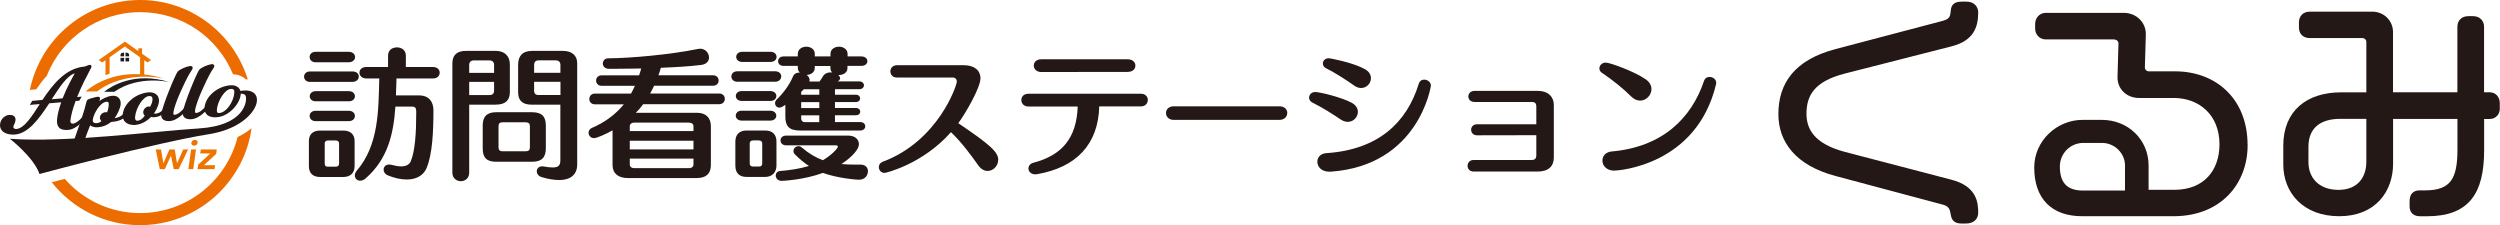
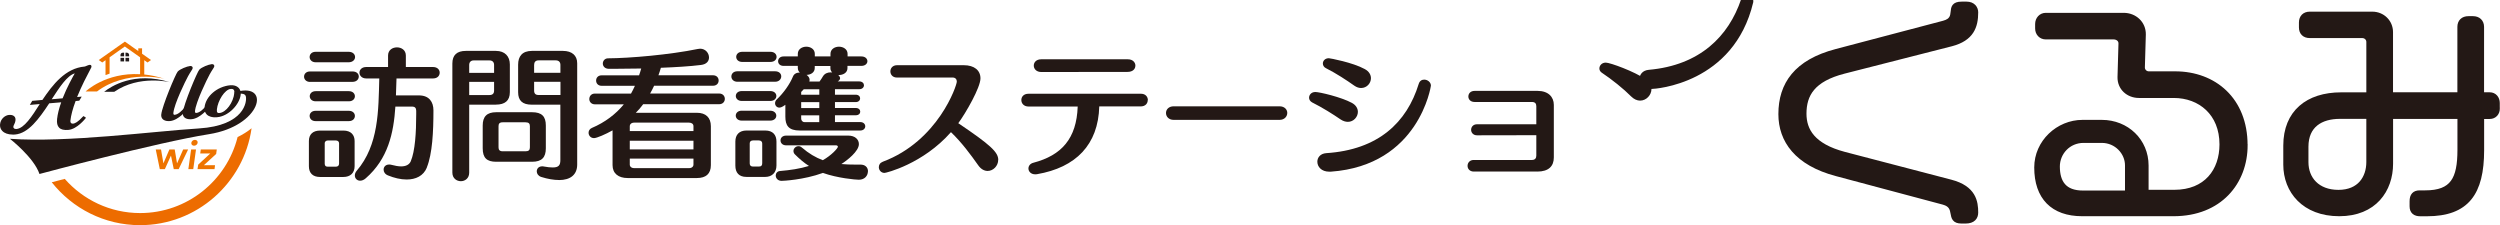
<svg xmlns="http://www.w3.org/2000/svg" id="d" data-name="訪問エリア" viewBox="0 0 444 40">
  <defs>
    <style>
      .l, .m, .n, .o {
        stroke-width: 0px;
      }

      .l, .p {
        fill: #231815;
      }

      .m {
        fill: #201b1c;
      }

      .n {
        fill: #ee7400;
      }

      .o {
        fill: #ed6c00;
      }

      .p {
        stroke: #231815;
        stroke-miterlimit: 10;
        stroke-width: .92px;
      }
    </style>
  </defs>
  <g>
    <path class="l" d="m55.07,14.55c-.71,0-1.07-.48-1.07-.93,0-.48.36-.93,1.07-.93h7.53c.77,0,1.12.45,1.12.9,0,.48-.38.95-1.12.95h-7.53Zm5.92,16.88h-4.16c-1.23,0-1.97-.65-1.97-1.91v-4.47c0-1.21.74-1.86,1.97-1.86h4.16c1.35,0,1.99.78,1.99,1.86v4.45c0,1.25-.79,1.93-1.99,1.93Zm-4.93-20.37c-.71,0-1.07-.48-1.07-.93,0-.48.36-.93,1.07-.93h5.85c.76,0,1.15.45,1.15.93,0,.45-.38.93-1.15.93h-5.85Zm-.02,10.45c-.69,0-1.05-.45-1.05-.93,0-.45.36-.9,1.05-.9h5.92c.71,0,1.07.45,1.07.9,0,.48-.36.93-1.07.93h-5.92Zm.02-3.52c-.69,0-1.05-.45-1.05-.9s.36-.9,1.05-.9h5.9c.71,0,1.07.45,1.07.9s-.36.9-1.07.9h-5.9Zm4.16,7.46c0-.33-.26-.5-.56-.5h-1.45c-.33,0-.54.23-.54.48v3.67c0,.38.25.5.51.5h1.48c.33,0,.56-.18.56-.55v-3.59Zm15.6,4.29c-.61,1.51-1.99,2.14-3.6,2.14-1.07,0-2.22-.28-3.32-.73-.54-.22-.77-.63-.77-1.03,0-.48.36-.9.97-.9.13,0,.25,0,.41.05.64.17,1.23.28,1.73.28.82,0,1.43-.28,1.71-.9.77-1.83.97-5.1.97-8.36v-.63c0-.48-.26-.73-.66-.73h-3.04c-.31,4.72-1.3,9.27-5.26,12.73-.33.3-.69.43-1,.43-.54,0-.94-.4-.94-.93,0-.28.1-.55.33-.83,3.93-4.57,3.86-10.73,4.01-16.4h-2.32c-.79,0-1.2-.53-1.2-1.03s.41-1,1.2-1h3.88v-2.04c0-.98.79-1.45,1.58-1.45s1.58.48,1.58,1.45v2.04h4.83c.79,0,1.18.5,1.18,1,0,.53-.38,1.03-1.18,1.03h-6.49c-.02,1-.05,2.01-.1,3.01h4.08c1.84,0,2.58,1.18,2.58,2.66,0,3.72-.18,7.69-1.18,10.15Z" />
    <g>
      <path class="l" d="m88.08,18.59h-4.75v12.08c0,1-.74,1.51-1.48,1.51s-1.51-.5-1.51-1.53V11.28c0-1.51.82-2.24,2.4-2.24h5.34c1.58,0,2.47.96,2.47,2.41v4.92c0,1.53-.89,2.21-2.47,2.21Zm-.33-7.06c0-.48-.28-.8-.82-.8h-2.81c-.51,0-.79.33-.79.8v1.41h4.42v-1.41Zm0,3.01h-4.42v2.34h3.6c.56,0,.82-.28.82-.78v-1.56Zm6.74,14.19h-6.36c-1.66,0-2.4-.68-2.4-2.39v-4.05c0-1.58.74-2.36,2.4-2.36h6.36c1.74,0,2.45.75,2.45,2.36v4.05c0,1.61-.71,2.39-2.45,2.39Zm-.38-6.33c0-.45-.21-.68-.77-.68h-4.06c-.56,0-.74.25-.74.68v3.77c0,.43.18.7.74.7h4.06c.56,0,.77-.23.77-.7v-3.77Zm5.16,9.57c-.89,0-1.97-.17-3.17-.55-.51-.18-.77-.58-.77-.98,0-.48.33-.9.97-.9.1,0,.18,0,.28.03.66.13,1.2.17,1.61.17,1,0,1.33-.38,1.33-1.28v-9.87h-5.08c-1.66,0-2.42-.73-2.42-2.21v-4.9c0-1.48.74-2.44,2.45-2.44h5.51c1.58,0,2.53.8,2.53,2.19v17.99c0,1.78-1.17,2.76-3.24,2.76Zm.26-20.45c0-.48-.28-.8-.82-.8h-3.06c-.56,0-.79.33-.79.83v1.38h4.67v-1.41Zm0,3.01h-4.67v1.56c0,.53.26.78.77.78h3.91v-2.34Z" />
      <path class="l" d="m114.22,18.52c-.38.53-.82,1.03-1.3,1.51h10.85c1.56,0,2.48.83,2.48,2.39v6.91c0,1.53-.87,2.29-2.48,2.29h-12.3c-1.66,0-2.68-.83-2.68-2.29v-6.18c-1.23.7-2.81,1.38-3.29,1.38-.61,0-.97-.48-.97-.95,0-.35.18-.68.59-.86,2.32-.98,4.26-2.46,5.67-4.19h-5.13c-.66,0-1-.48-1-.93,0-.5.33-.98,1-.98h6.41c.23-.43.48-.88.69-1.38h-5.9c-.66,0-.99-.45-.99-.93s.33-.93.99-.93h6.64c.15-.4.26-.8.38-1.21-1.71.03-3.27.05-4.54.05h-1.28c-.66-.03-1-.48-1-.93s.33-.93.94-.93c3.81-.02,10.93-.63,15.93-1.66.13-.03.28-.05.41-.05.97,0,1.58.8,1.58,1.56,0,.63-.41,1.21-1.43,1.33-1.99.25-4.54.4-7.12.5-.13.45-.26.88-.43,1.33h9.67c.69,0,1.02.45,1.02.93s-.33.93-1.02.93h-10.44c-.23.48-.46.95-.71,1.38h12.25c.69,0,1.02.48,1.02.95s-.33.95-1.02.95h-13.48Zm8.94,3.89c0-.38-.31-.63-.77-.63h-9.75c-.51,0-.79.28-.79.65v.85h11.31v-.88Zm0,2.59h-11.31v1.53h11.31v-1.53Zm0,3.17h-11.31v1.06c0,.35.28.63.79.63h9.75c.48,0,.77-.28.77-.63v-1.06Z" />
      <path class="l" d="m130.96,14.52c-.71,0-1.07-.48-1.07-.93,0-.48.36-.93,1.07-.93h6.69c.74,0,1.1.45,1.1.9,0,.48-.38.96-1.1.96h-6.69Zm4.95,16.9h-3.34c-1.33,0-1.97-.75-1.97-2.01v-4.27c0-1.21.69-1.96,1.97-1.96h3.34c1.35,0,1.99.78,1.99,1.96v4.25c0,1.25-.79,2.03-1.99,2.03Zm-4.16-13.49c-.72,0-1.07-.45-1.07-.88,0-.45.36-.88,1.07-.88h5.03c.74,0,1.1.43,1.1.88,0,.43-.36.88-1.1.88h-5.03Zm-.03,3.49c-.69,0-1.05-.45-1.05-.88,0-.45.36-.88,1.05-.88h5.05c.74,0,1.1.45,1.1.88,0,.45-.36.88-1.1.88h-5.05Zm.1-10.42c-.71,0-1.07-.45-1.07-.9s.36-.9,1.07-.9h5c.74,0,1.1.45,1.1.9s-.36.9-1.1.9h-5Zm3.55,14.49c0-.33-.2-.55-.61-.55h-1c-.38,0-.61.17-.61.53v3.56c0,.38.23.55.59.55h1.02c.46,0,.61-.2.61-.6v-3.49Zm15.14-13.79v.4c0,.83-.79,1.23-1.56,1.23h-.08c.21.18.33.38.33.55s-.08.33-.28.48l-.15.1h3.83c.56,0,.84.35.84.68,0,.35-.28.7-.84.7h-4.31v.98h3.7c.51,0,.77.33.77.65s-.26.66-.77.66h-3.7v1.05h3.7c.54,0,.79.33.79.66,0,.3-.26.63-.79.63h-3.7v1.21h4.49c.59,0,.89.38.89.75s-.31.75-.89.75h-10.75c-1.99,0-2.55-.9-2.55-2.46v-2.11c-.59.45-.92.5-1.07.5-.46,0-.76-.38-.76-.78,0-.23.1-.48.31-.68,1.2-1.13,2.3-2.69,2.86-4.04.2-.53.69-.73,1.23-.73-.23-.2-.36-.48-.36-.83v-.35h-2.53c-.64,0-.97-.4-.97-.83s.33-.85.97-.85h2.53v-.45c0-.85.77-1.28,1.51-1.28s1.51.43,1.51,1.28v.45h2.78v-.45c0-.85.77-1.28,1.51-1.28s1.53.43,1.53,1.28v.45h2.45c.71,0,1.07.43,1.07.85,0,.4-.36.83-1.07.83h-2.45Zm3.63,18.74c0,.73-.54,1.48-1.61,1.48-.56,0-3.78-.28-6.38-1.21-3.47,1.26-7.12,1.41-7.33,1.41-.69,0-1.05-.48-1.05-.95,0-.38.28-.78.79-.8,1.76-.15,3.5-.4,5.11-.9-.87-.55-1.66-1.23-2.5-2.06-.18-.18-.25-.4-.25-.6,0-.45.41-.85.89-.85.18,0,.38.05.59.23,1.25,1.08,2.45,1.78,3.73,2.26,1.53-.85,2.68-2.13,2.68-2.39,0-.15-.15-.25-.33-.25h-8.86c-.66,0-1-.43-1-.88,0-.43.33-.85,1-.85h11.03c1.2,0,1.89.68,1.89,1.51,0,1.28-2.09,2.89-3.11,3.54.79.08,1.61.1,2.53.1h.87c.77,0,1.33.43,1.33,1.23Zm-8.63-14.59h-2.76c-.15.15-.31.33-.46.48v.5h3.22v-.98Zm0,2.29h-3.22v1.05h3.22v-1.05Zm0,2.34h-3.22v.58c0,.33.23.63.61.63h2.6v-1.21Zm1.97-8.36v-.4h-2.78v.35c0,.8-.71,1.21-1.45,1.23.33.23.54.55.54.9,0,.07-.03.17-.05.28h1.81c.23-.33.46-.65.61-.93.31-.5.82-.7,1.35-.7.1,0,.18.02.28.02-.18-.2-.31-.45-.31-.75Z" />
    </g>
    <g>
      <path class="l" d="m177.28,28.4c0,1.07-.89,1.96-1.87,1.96-.58,0-1.19-.3-1.69-1.02-1.32-1.87-2.93-4.05-4.83-5.87-4.98,5.65-11.52,7.24-11.8,7.24-.63,0-1.01-.52-1.01-1.02,0-.4.2-.77.71-.97,9.83-3.68,13.14-13.53,13.14-14.23,0-.37-.22-.72-.73-.72h-9.91c-.78,0-1.16-.55-1.16-1.09s.38-1.1,1.19-1.1h11.85c1.87,0,2.96.92,2.96,2.34,0,1.59-2.55,6.07-3.94,7.96,5.68,3.83,7.1,5.13,7.1,6.52Z" />
      <path class="l" d="m203.84,17.78c0,.57-.4,1.12-1.26,1.12h-7.35c-.18,6.79-4.14,10.85-11.07,12.04-.1.02-.23.02-.3.02-.78,0-1.21-.52-1.21-1.04,0-.42.28-.87.89-1.02,5-1.32,7.66-4.28,7.86-9.98h-8.72c-.86,0-1.29-.57-1.29-1.15s.41-1.12,1.27-1.12h19.99c.81,0,1.21.57,1.21,1.12Zm-2.2-6.1c0,.55-.43,1.09-1.39,1.09s-14.63.02-15.31.02c-.89,0-1.34-.57-1.34-1.14s.43-1.12,1.32-1.12h15.39c.89,0,1.34.57,1.34,1.14Z" />
      <path class="l" d="m208.45,21.29c-.91,0-1.37-.62-1.37-1.22s.46-1.19,1.37-1.19h18.8c.91,0,1.37.6,1.37,1.17,0,.62-.48,1.24-1.37,1.24h-18.8Z" />
      <path class="l" d="m241.16,19.87c0,.89-.76,1.77-1.77,1.77-.4,0-.83-.12-1.29-.42-1.37-.94-3.19-2.09-5.08-3.04-.36-.2-.53-.52-.53-.82,0-.52.41-1.02,1.11-1.02.76,0,4.57.9,6.47,1.92.76.4,1.09,1.02,1.09,1.62Zm-4.83,10.62h-.25c-1.41,0-2.12-.89-2.12-1.77,0-.74.53-1.44,1.57-1.52,9.27-.6,14.33-5.47,16.43-12.29.17-.55.55-.77.98-.77.58,0,1.19.45,1.19,1.07,0,.05-2.07,14.16-17.79,15.28Zm7.15-16.6c0,.89-.73,1.74-1.75,1.74-.38,0-.78-.12-1.21-.42-1.37-.97-3.19-2.17-5.05-3.11-.35-.17-.53-.5-.53-.82,0-.47.38-.94,1.06-.94.2,0,4.24.75,6.37,1.92.79.42,1.11,1.04,1.11,1.64Z" />
      <path class="l" d="m273.02,30.47h-11.27c-.73,0-1.11-.5-1.11-.99v-.05c0-.5.38-1.02,1.09-1.02h10.34c.55,0,.78-.32.78-.77v-3.63l-10.54.02c-.68,0-1.04-.5-1.04-.97,0-.5.36-.99,1.04-.99h10.54v-3.21c0-.47-.23-.75-.78-.75h-10.18c-.73,0-1.11-.47-1.11-.97,0-.52.38-1,1.11-1h11.19c1.89,0,2.88,1.07,2.88,2.49v9.33c0,1.54-.91,2.51-2.93,2.51Z" />
-       <path class="l" d="m293.3,15.81c0,1.07-.91,2.06-2.02,2.06-.51,0-1.06-.22-1.59-.74-1.32-1.34-3.44-3.04-5.23-4.23-.28-.2-.41-.47-.41-.74,0-.52.43-1.04,1.14-1.04.76,0,5.08,1.57,7.08,2.96.73.5,1.03,1.14,1.03,1.74Zm-6.59,14.5c-1.41,0-2.12-.92-2.12-1.79,0-.77.53-1.52,1.64-1.62,9.12-.8,14.2-6,16.4-12.52.17-.52.58-.72.98-.72.58,0,1.19.42,1.19,1.04,0,.07,0,.15-.02.22-3.44,14.48-17.39,15.38-18.07,15.38Z" />
+       <path class="l" d="m293.3,15.81c0,1.07-.91,2.06-2.02,2.06-.51,0-1.06-.22-1.59-.74-1.32-1.34-3.44-3.04-5.23-4.23-.28-.2-.41-.47-.41-.74,0-.52.43-1.04,1.14-1.04.76,0,5.08,1.57,7.08,2.96.73.5,1.03,1.14,1.03,1.74Zc-1.41,0-2.12-.92-2.12-1.79,0-.77.53-1.52,1.64-1.62,9.12-.8,14.2-6,16.4-12.52.17-.52.58-.72.98-.72.58,0,1.19.42,1.19,1.04,0,.07,0,.15-.02.22-3.44,14.48-17.39,15.38-18.07,15.38Z" />
    </g>
    <path class="p" d="m350.87,37.77c0-1.9-.34-4.35-4.42-5.41l-18.92-4.94c-5.58-1.48-7.16-4.23-7.16-7.23,0-3.42,1.54-6.13,7.12-7.56l19.05-4.86c3.6-.93,4.33-3.09,4.33-5.58,0-.72-.51-1.44-1.59-1.44h-.9c-2.75,0-.17,2.58-3.17,3.38l-19.09,5.03c-7.08,1.86-9.82,5.83-9.82,11.11,0,4.65,2.83,8.7,9.87,10.56l19,5.07c2.79.76.69,3.34,3.17,3.34h.77c1.29,0,1.76-.68,1.76-1.48Z" />
    <path class="p" d="m377.86,34.3h-7.94c-3.3,0-4.55-1.86-4.55-4.73,0-2.45,1.93-4.65,4.68-4.65h3.22c2.66,0,4.59,2.16,4.59,4.44v4.94Zm20.85-8.54c0-8.03-5.49-12.63-12.4-12.63h-4.68c-.64,0-1.16-.51-1.16-1.14l.17-5.87c.04-1.94-1.54-3.38-3.47-3.38h-13.85c-.82,0-1.42.68-1.42,1.52v.8c0,.84.6,1.48,1.42,1.48h12.05c.73,0,1.37.47,1.33,1.23l-.17,5.92c-.04,1.9,1.46,3.25,3.35,3.25h6.18c4.72,0,8.58,3.17,8.58,8.7,0,4.69-2.79,8.53-8.49,8.53h-5.02v-4.77c0-4.35-3.43-7.65-7.85-7.65h-3.43c-4.29,0-8.11,3.51-8.11,7.99,0,5.28,2.87,8.2,8.06,8.2h16.22c8.19,0,12.7-5.58,12.7-12.17Z" />
    <path class="p" d="m420.72,28.77c0,2.83-1.63,5.41-5.41,5.41s-5.79-2.41-5.79-5.37v-2.75c0-3.84,2.66-5.41,6.05-5.41h5.15v8.11Zm22.78-9.51v-.97c0-.8-.51-1.44-1.33-1.44h-1.46V4.77c0-.89-.6-1.44-1.5-1.44h-.82c-.94,0-1.5.55-1.5,1.44v12.08h-12.35V5.7c0-1.78-1.42-3.17-3.22-3.17h-11.11c-.9,0-1.46.55-1.46,1.48v.85c0,.93.56,1.44,1.46,1.44h9.31c.68,0,1.2.51,1.2,1.14v9.42h-4.93c-5.92,0-9.82,3.13-9.82,9v3.38c0,4.65,3.26,8.7,9.48,8.7s9.1-4.23,9.1-8.87v-8.41h12.35v5.96c0,5.2-1.29,7.65-6.18,7.65h-.99c-.9,0-1.33.47-1.33,1.48v.89c0,.93.56,1.31,1.42,1.31h1.2c7.08,0,9.7-3.68,9.7-11.28v-6h1.46c.82,0,1.33-.63,1.33-1.39Z" />
  </g>
  <g>
-     <path class="o" d="m5.55,15.94l.87-.07c.51-.74,1.14-1.58,1.88-2.4C10.91,6.85,17.36,2.16,24.9,2.16s13.8,4.56,16.48,11.02c.89.05,1.69.36,2.29.91.12,0,.23.01.34.02C41.5,5.95,33.88,0,24.9,0,15.24,0,7.16,6.88,5.3,15.99c.08-.02.17-.05.25-.05" />
    <path class="o" d="m42.19,24.37c-1.95,7.73-8.97,13.47-17.3,13.47-5.33,0-10.12-2.35-13.39-6.07-.9.23-1.68.44-2.31.6,3.67,4.64,9.34,7.62,15.69,7.62,10.08,0,18.44-7.5,19.8-17.21-.7.57-1.53,1.1-2.5,1.57" />
    <path class="l" d="m5.81,18.05l1.8-.16c1.86-2.75,4.1-5.64,7.43-5.92.19-.02.61-.28.87-.3.16-.01.2.05.19.21-.01.11-1.52,2.71-2.63,5.51l.78-.07-.25.42-.67.06c-.48,1.27-.86,2.54-.97,3.63-.04.43.21.7.63.66.76-.07,1.65-1.1,1.85-1.32l.23.15s-1.45,1.86-2.93,1.99c-1.48.13-2-.48-1.86-1.8.1-.96.4-2.06.79-3.12l-2.42.21c-1.74,2.65-3.64,5.33-5.99,5.53-1.67.14-2.61-.64-2.5-1.66.09-.92.85-1.47,1.47-1.53.62-.05,1.05.21.99.79-.06.58-.34.79-.38,1.16-.04.37.32.59.71.56,1.48-.13,2.86-2.33,4.39-4.74l-1.76.15.25-.42Zm3.1-.27l2.31-.2c.97-2.5,2.34-4.75,2.34-4.75-1.55.13-3.03,2.47-4.65,4.95" />
    <path class="l" d="m2.26,23.9c-.79,0-1.44-.22-1.84-.63-.32-.32-.46-.74-.41-1.21.1-.96.89-1.59,1.6-1.65.4-.03.73.06.93.26.17.17.24.4.21.68-.04.35-.15.58-.24.76-.07.14-.13.26-.14.4-.01.1.02.19.09.26.1.11.28.16.47.14,1.36-.12,2.71-2.19,4.13-4.43l-1.76.15.43-.72,1.8-.16c1.84-2.73,4.09-5.64,7.5-5.93.07,0,.2-.07.33-.12.19-.08.38-.16.54-.18.04,0,.18-.02.27.08.08.08.08.2.07.29,0,.05-.03.1-.3.62-.48.9-1.45,2.74-2.25,4.72l.82-.07-.43.72-.65.06c-.52,1.38-.83,2.57-.93,3.51-.02.17.02.31.11.4.08.08.21.12.37.11.31-.03.86-.27,1.74-1.25l.08-.09.12.05.35.24-.09.12c-.06.08-1.51,1.91-3.03,2.04-.78.07-1.32-.06-1.65-.4-.32-.32-.44-.83-.36-1.55.09-.84.33-1.83.73-2.95l-2.13.18c-1.85,2.81-3.71,5.33-6.06,5.54-.14.01-.27.02-.4.02m-.49-3.21s-.09,0-.14,0c-.59.05-1.26.59-1.34,1.4-.04.38.08.72.34.98.41.42,1.12.6,2.01.53,2.24-.19,4.06-2.7,5.88-5.47l.04-.06,2.7-.23-.08.21c-.43,1.19-.7,2.23-.79,3.09-.06.63.03,1.07.28,1.33.27.27.73.38,1.43.32,1.17-.1,2.34-1.36,2.71-1.79-.72.79-1.33,1.2-1.84,1.25-.25.02-.45-.04-.6-.19-.15-.15-.21-.37-.18-.63.1-.99.43-2.22.98-3.67l.03-.08.69-.06.07-.12-.73.06.08-.21c.82-2.07,1.85-4.02,2.35-4.96.14-.26.26-.49.28-.54,0-.01,0-.03,0-.03,0,0-.02,0-.04,0-.12.01-.3.09-.45.16-.16.07-.3.13-.42.14-3.3.28-5.51,3.18-7.32,5.86l-.04.06-1.8.15-.07.12,1.77-.15-.2.31c-1.56,2.47-2.91,4.6-4.45,4.73-.27.02-.53-.06-.69-.23-.13-.13-.19-.3-.17-.49.02-.19.09-.34.17-.49.09-.18.18-.37.21-.67.02-.2-.02-.35-.13-.46-.12-.12-.32-.18-.57-.18m6.87-2.73l.31-.47c1.56-2.39,3.04-4.65,4.61-4.79l.28-.02-.14.24s-1.37,2.27-2.33,4.73l-.03.08-2.69.23Zm4.65-4.93c-1.34.37-2.68,2.42-4.1,4.6l1.94-.17c.77-1.96,1.78-3.77,2.16-4.43" />
-     <path class="l" d="m14.3,27.03c-.04.39-1.35.5-1.52.51-.14.01-.22-.04-.2-.21.08-.74,1.25-3.86,2.08-6.32.41-1.23.69-2.26.82-2.81.06-.26.11-.41.47-.52.83-.25,1.15-.34,1.42-.36.16-.01.28.02.26.2-.02.19-.26.83-.26.83,0,0,1.2-1.09,2.59-1.21.92-.08,1.43.53,1.34,1.36s-.76,2.1-1.27,2.66c.99-.09,1.57-.33,2.17-1.03l.23.15c-.66.81-1.15,1.1-2.75,1.24-.63.5-1.29.84-2.25.93-1.09.09-1.45-.46-1.45-.46-.7,1.73-1.58,4.1-1.67,5.03m2.03-5.79c-.07.64.37.83.9.78.6-.05.98-.5.98-.5,0,0-.37-.29-.33-.66.05-.45.48-.76.83-.79.19-.02.36.03.36.03,0,0,.26-.34.37-1.38.06-.56-.13-.82-.55-.78-1.31.11-2.46,2.35-2.56,3.29" />
-     <path class="l" d="m12.74,27.69c-.1,0-.17-.03-.23-.09-.06-.07-.09-.16-.08-.28.05-.53.62-2.15,1.28-4.03.27-.78.56-1.58.81-2.33.41-1.23.69-2.25.81-2.79.07-.29.15-.49.57-.62.85-.25,1.17-.34,1.45-.37.15-.01.26.02.33.09.04.04.09.13.08.27,0,.09-.06.25-.11.41.47-.34,1.33-.85,2.28-.94.47-.04.87.08,1.15.37.27.28.4.69.35,1.15-.08.74-.59,1.81-1.08,2.46.79-.11,1.25-.37,1.73-.94l.08-.1.46.31-.1.12c-.67.82-1.2,1.14-2.8,1.29-.73.58-1.42.85-2.29.93-.76.07-1.2-.17-1.42-.35-.72,1.79-1.49,3.94-1.58,4.79-.03.33-.59.55-1.65.64-.02,0-.03,0-.05,0m-.03-.28s.02,0,.05,0c.94-.08,1.38-.28,1.39-.39.09-.92.93-3.22,1.68-5.07l.1-.25.15.23s.34.49,1.33.4c.82-.07,1.47-.34,2.17-.9l.03-.03h.04c1.4-.12,1.91-.35,2.47-.98-.54.57-1.12.8-2.09.89l-.36.03.25-.27c.5-.55,1.15-1.79,1.23-2.58.04-.38-.06-.71-.27-.93-.21-.22-.53-.32-.92-.28-1.33.11-2.5,1.16-2.51,1.17l-.43.39.21-.55c.09-.24.24-.67.25-.8,0-.03,0-.04,0-.04,0,0-.01,0-.06,0-.01,0-.03,0-.05,0-.25.02-.56.11-1.39.36-.3.09-.32.19-.38.42-.13.55-.41,1.58-.82,2.82-.25.74-.53,1.55-.81,2.33-.63,1.78-1.22,3.46-1.27,3.96,0,.03,0,.05,0,.05h0Zm4.37-5.24c-.3,0-.54-.08-.69-.24-.16-.17-.23-.4-.2-.7.1-.93,1.27-3.3,2.69-3.42.23-.02.4.04.53.16.15.16.21.41.17.78-.11,1.07-.39,1.44-.4,1.46l-.06.08-.09-.03s-.15-.04-.31-.03c-.27.02-.66.27-.71.66-.03.29.28.53.28.53l.12.09-.09.11s-.42.49-1.07.55c-.05,0-.11,0-.16,0m-.61-.92h0c-.02.21.02.38.12.48.15.15.42.17.63.15.37-.03.65-.23.79-.36-.13-.13-.3-.38-.27-.67.05-.52.54-.88.96-.91.12-.01.23,0,.31.01.07-.14.23-.51.3-1.24.03-.27,0-.46-.09-.55-.06-.06-.16-.09-.3-.08-1.23.11-2.34,2.28-2.43,3.17" />
-     <path class="l" d="m28.09,18.04c-.11,1.09-1,2.22-1,2.22,0,0,.11.08.61.04.83-.07,1.37-.75,1.37-.75l.23.16s-.61.85-1.85.95c-.4.04-.69-.05-.69-.05,0,0-1.09,1.29-2.75,1.43-1.09.09-2.2-.38-2.06-1.7.19-1.88,2.17-3.59,4.45-3.79,1.09-.09,1.8.51,1.7,1.49m-4.24,2.64c-.07.69.2.94.59.9.95-.08,1.46-1.1,1.46-1.1,0,0-.37-.16-.32-.61.05-.45.45-.79.77-.81.23-.02.38.08.38.08,0,0,.43-.64.51-1.37.06-.58-.2-.91-.79-.85-1.16.1-2.43,2.21-2.59,3.76" />
-     <path class="l" d="m23.74,22.19c-.63,0-1.18-.19-1.53-.55-.32-.33-.46-.78-.41-1.32.2-1.96,2.25-3.71,4.57-3.92.61-.05,1.14.11,1.48.45.3.3.42.72.38,1.2-.09.87-.64,1.75-.9,2.12.08,0,.2,0,.36,0,.76-.06,1.27-.7,1.27-.7l.08-.1.46.31-.08.12s-.66.9-1.95,1.01c-.3.02-.53-.01-.66-.04-.25.27-1.29,1.29-2.79,1.42-.1,0-.19.01-.28.01m2.87-5.51c-.07,0-.14,0-.21,0-2.19.19-4.13,1.83-4.32,3.66-.05.46.06.83.33,1.1.34.34.91.51,1.58.45,1.58-.14,2.65-1.37,2.66-1.38l.06-.07.09.03s.27.08.64.05c.37-.03.68-.13.93-.26-.19.09-.41.16-.66.18-.49.04-.66-.04-.7-.07l-.11-.09.09-.11s.86-1.11.97-2.15c.04-.4-.06-.74-.3-.97-.24-.24-.61-.37-1.04-.37m-2.24,5.05c-.19,0-.34-.06-.46-.18-.18-.18-.24-.48-.2-.89.17-1.62,1.48-3.78,2.72-3.88.32-.03.56.04.73.21.17.18.25.45.21.8-.08.75-.51,1.4-.53,1.43l-.08.12-.12-.08s-.11-.07-.29-.06c-.24.02-.6.29-.64.69-.03.33.21.45.24.47l.13.06-.06.13s-.55,1.09-1.57,1.17c-.03,0-.05,0-.08,0m2.18-4.67s-.07,0-.1,0c-1.08.09-2.31,2.12-2.46,3.63-.03.32,0,.54.12.66.07.07.18.11.31.09.68-.06,1.12-.66,1.28-.91-.15-.12-.31-.34-.27-.67.05-.52.51-.91.89-.94.14-.01.25.01.33.04.12-.2.37-.68.42-1.2.02-.18.01-.43-.13-.57-.09-.09-.22-.14-.4-.14" />
    <path class="l" d="m32.89,19.22l.23.15s-1.45,1.86-2.93,1.99c-.78.07-1.5-.19-1.42-1.02.16-1.51,2.54-7.16,2.89-7.54.35-.38,1.52-.88,2.12-.93.18-.01.31.07.29.23-.02.16-.36.57-.81,1.39-.5.9-2.44,4.89-2.62,6.54-.04.34.12.53.38.51.74-.06,1.43-.85,1.85-1.32" />
    <path class="l" d="m29.96,21.51c-.46,0-.84-.12-1.07-.36-.2-.21-.29-.49-.25-.83.16-1.51,2.56-7.22,2.93-7.62.39-.42,1.62-.92,2.21-.98.15-.01.27.03.35.11.07.07.1.17.09.27-.01.12-.1.26-.29.55-.14.22-.33.51-.54.9-.5.92-2.43,4.86-2.6,6.49-.01.14,0,.25.06.3.04.04.1.06.17.05.67-.06,1.34-.8,1.74-1.25l.08-.09.12.05.35.24-.09.12c-.06.08-1.51,1.91-3.03,2.04-.08,0-.16.01-.24.01m3.87-9.51s-.02,0-.03,0c-.59.05-1.71.54-2.03.89-.32.34-2.7,5.99-2.86,7.46-.03.26.03.46.17.6.21.21.6.31,1.09.27,1.14-.1,2.28-1.29,2.68-1.75-.43.48-1.09,1.15-1.8,1.21-.16.01-.29-.03-.39-.13-.08-.08-.17-.24-.14-.53.17-1.67,2.12-5.67,2.63-6.6.22-.39.41-.69.55-.91.12-.18.24-.37.24-.42,0-.03,0-.04-.01-.05-.01-.01-.05-.03-.1-.03m-.94,7.21l.1.09-.1-.09Z" />
    <path class="l" d="m36.72,18.89l.23.15s-1.45,1.86-2.93,1.99c-.78.07-1.5-.19-1.42-1.02.16-1.51,2.54-7.16,2.89-7.54.35-.38,1.52-.88,2.12-.93.18-.02.31.07.29.23-.02.16-.36.57-.81,1.39-.49.9-2.45,4.89-2.62,6.54-.03.34.12.53.39.51.74-.06,1.43-.85,1.85-1.32" />
    <path class="l" d="m33.79,21.18c-.47,0-.84-.12-1.07-.36-.2-.21-.29-.49-.25-.83.16-1.51,2.56-7.22,2.93-7.62.39-.42,1.62-.92,2.22-.98.15-.01.27.03.35.11.07.07.1.17.09.27-.01.12-.1.26-.29.55-.14.22-.33.51-.54.9-.5.92-2.43,4.87-2.6,6.49-.01.14,0,.25.07.3.04.04.1.06.17.05.67-.06,1.34-.8,1.74-1.25l.08-.09.12.05.35.24-.09.12c-.06.08-1.51,1.91-3.03,2.04-.08,0-.16.01-.24.01m3.87-9.51s-.02,0-.03,0c-.59.05-1.71.54-2.03.89-.32.34-2.7,5.99-2.86,7.46-.03.26.03.46.17.6.21.21.6.31,1.09.27,1.14-.1,2.28-1.29,2.68-1.75-.43.48-1.09,1.15-1.8,1.21-.16.01-.29-.03-.39-.13-.08-.08-.17-.24-.14-.53.17-1.66,2.12-5.67,2.63-6.6.22-.39.41-.69.55-.91.12-.18.24-.37.24-.42,0-.03,0-.04-.01-.05-.01-.01-.05-.03-.1-.03m-.94,7.21l.1.09-.1-.09Z" />
    <path class="l" d="m38.54,20.69c-1.09.09-2.21-.29-2.07-1.6.19-1.88,2.17-3.59,4.45-3.79,1.09-.09,1.8.51,1.7,1.49-.17,1.64-2.03,3.72-4.07,3.9m3.21-4.16c.06-.58-.2-.91-.79-.85-1.16.1-2.43,2.21-2.59,3.76-.07.69.21.84.6.81,1.3-.11,2.6-1.99,2.78-3.71" />
    <path class="l" d="m38.23,20.84c-.47,0-1.11-.09-1.52-.52-.3-.31-.43-.73-.38-1.26.2-1.96,2.25-3.71,4.57-3.92.61-.05,1.14.11,1.47.45.3.3.43.72.38,1.2-.17,1.68-2.08,3.84-4.2,4.03-.09,0-.2.01-.32.01m2.9-5.42c-.07,0-.14,0-.21,0-2.19.19-4.13,1.83-4.32,3.66-.04.44.05.78.3,1.03.32.33.91.48,1.62.42,1.99-.17,3.78-2.21,3.95-3.78.04-.4-.06-.74-.3-.97-.24-.24-.61-.37-1.04-.37m-2.26,4.96c-.2,0-.36-.06-.47-.17-.16-.16-.21-.42-.17-.8.17-1.62,1.48-3.78,2.72-3.88.32-.03.56.04.73.21.17.18.25.45.21.8-.18,1.71-1.46,3.71-2.9,3.84-.04,0-.07,0-.11,0m2.2-4.57s-.07,0-.1,0c-1.08.09-2.31,2.12-2.46,3.63-.03.28,0,.48.1.57.07.07.18.1.35.08,1.18-.1,2.47-1.84,2.65-3.58.02-.18.01-.43-.13-.57-.09-.09-.22-.14-.4-.14" />
    <path class="m" d="m18.5,16.3c1.13-.9,5.33-3.7,11.69-1.69,0,0-5.42-1.38-9.89,1.69h-1.8Z" />
    <path class="n" d="m24.88,13.18v-3l-2.71-1.92-2.71,1.92v2.9c-.25.08-.49.17-.72.26v-2.65l-.58.41-.62-.44,4.64-3.27,2.38,1.68v-.49h.67v.96l1.59,1.12-.62.44-.58-.41v2.54c1.11.11,2.29.35,3.54.75,0,0-6.66-1.7-11.94,2.27h-2.02s3.55-3.42,9.69-3.07" />
    <path class="m" d="m22.29,10h.64v-.24c0-.22-.18-.4-.4-.4h-.24v.64Z" />
    <path class="m" d="m21.4,10h.64v-.64h-.24c-.22,0-.4.18-.4.4v.24Z" />
    <rect class="m" x="22.29" y="10.27" width=".64" height=".64" />
    <rect class="m" x="21.4" y="10.27" width=".64" height=".64" />
    <path class="l" d="m1.76,24.65s4.27,3.32,5.25,6.25c0,0,20.83-5.6,30.11-7.07,9.29-1.47,11.03-9.12,4.97-7.55-.7.18-.42.17-.42.17l.05.36s1.72-.56,1.94.31c.22.87-.19,5.18-8.34,5.69-8.15.51-23.3,2.55-33.57,1.84" />
    <polygon class="n" points="27.66 26.55 28.6 26.55 29.02 29 29.03 29 30.08 26.55 31.03 26.55 31.44 29 31.45 29 32.53 26.55 33.41 26.55 31.73 30.04 30.86 30.04 30.37 27.66 30.35 27.66 29.28 30.04 28.38 30.04 27.66 26.55" />
    <path class="n" d="m33.94,26.55h.87l-.49,3.49h-.87l.49-3.49Zm.67-1.71c.32,0,.54.23.49.52-.04.3-.32.52-.64.52s-.52-.25-.48-.52c.04-.28.31-.52.63-.52" />
    <polygon class="n" points="35.2 29.24 37.34 27.26 37.35 27.25 35.56 27.25 35.66 26.55 38.5 26.55 38.39 27.34 36.21 29.34 38.19 29.34 38.1 30.04 35.08 30.04 35.2 29.24" />
  </g>
</svg>